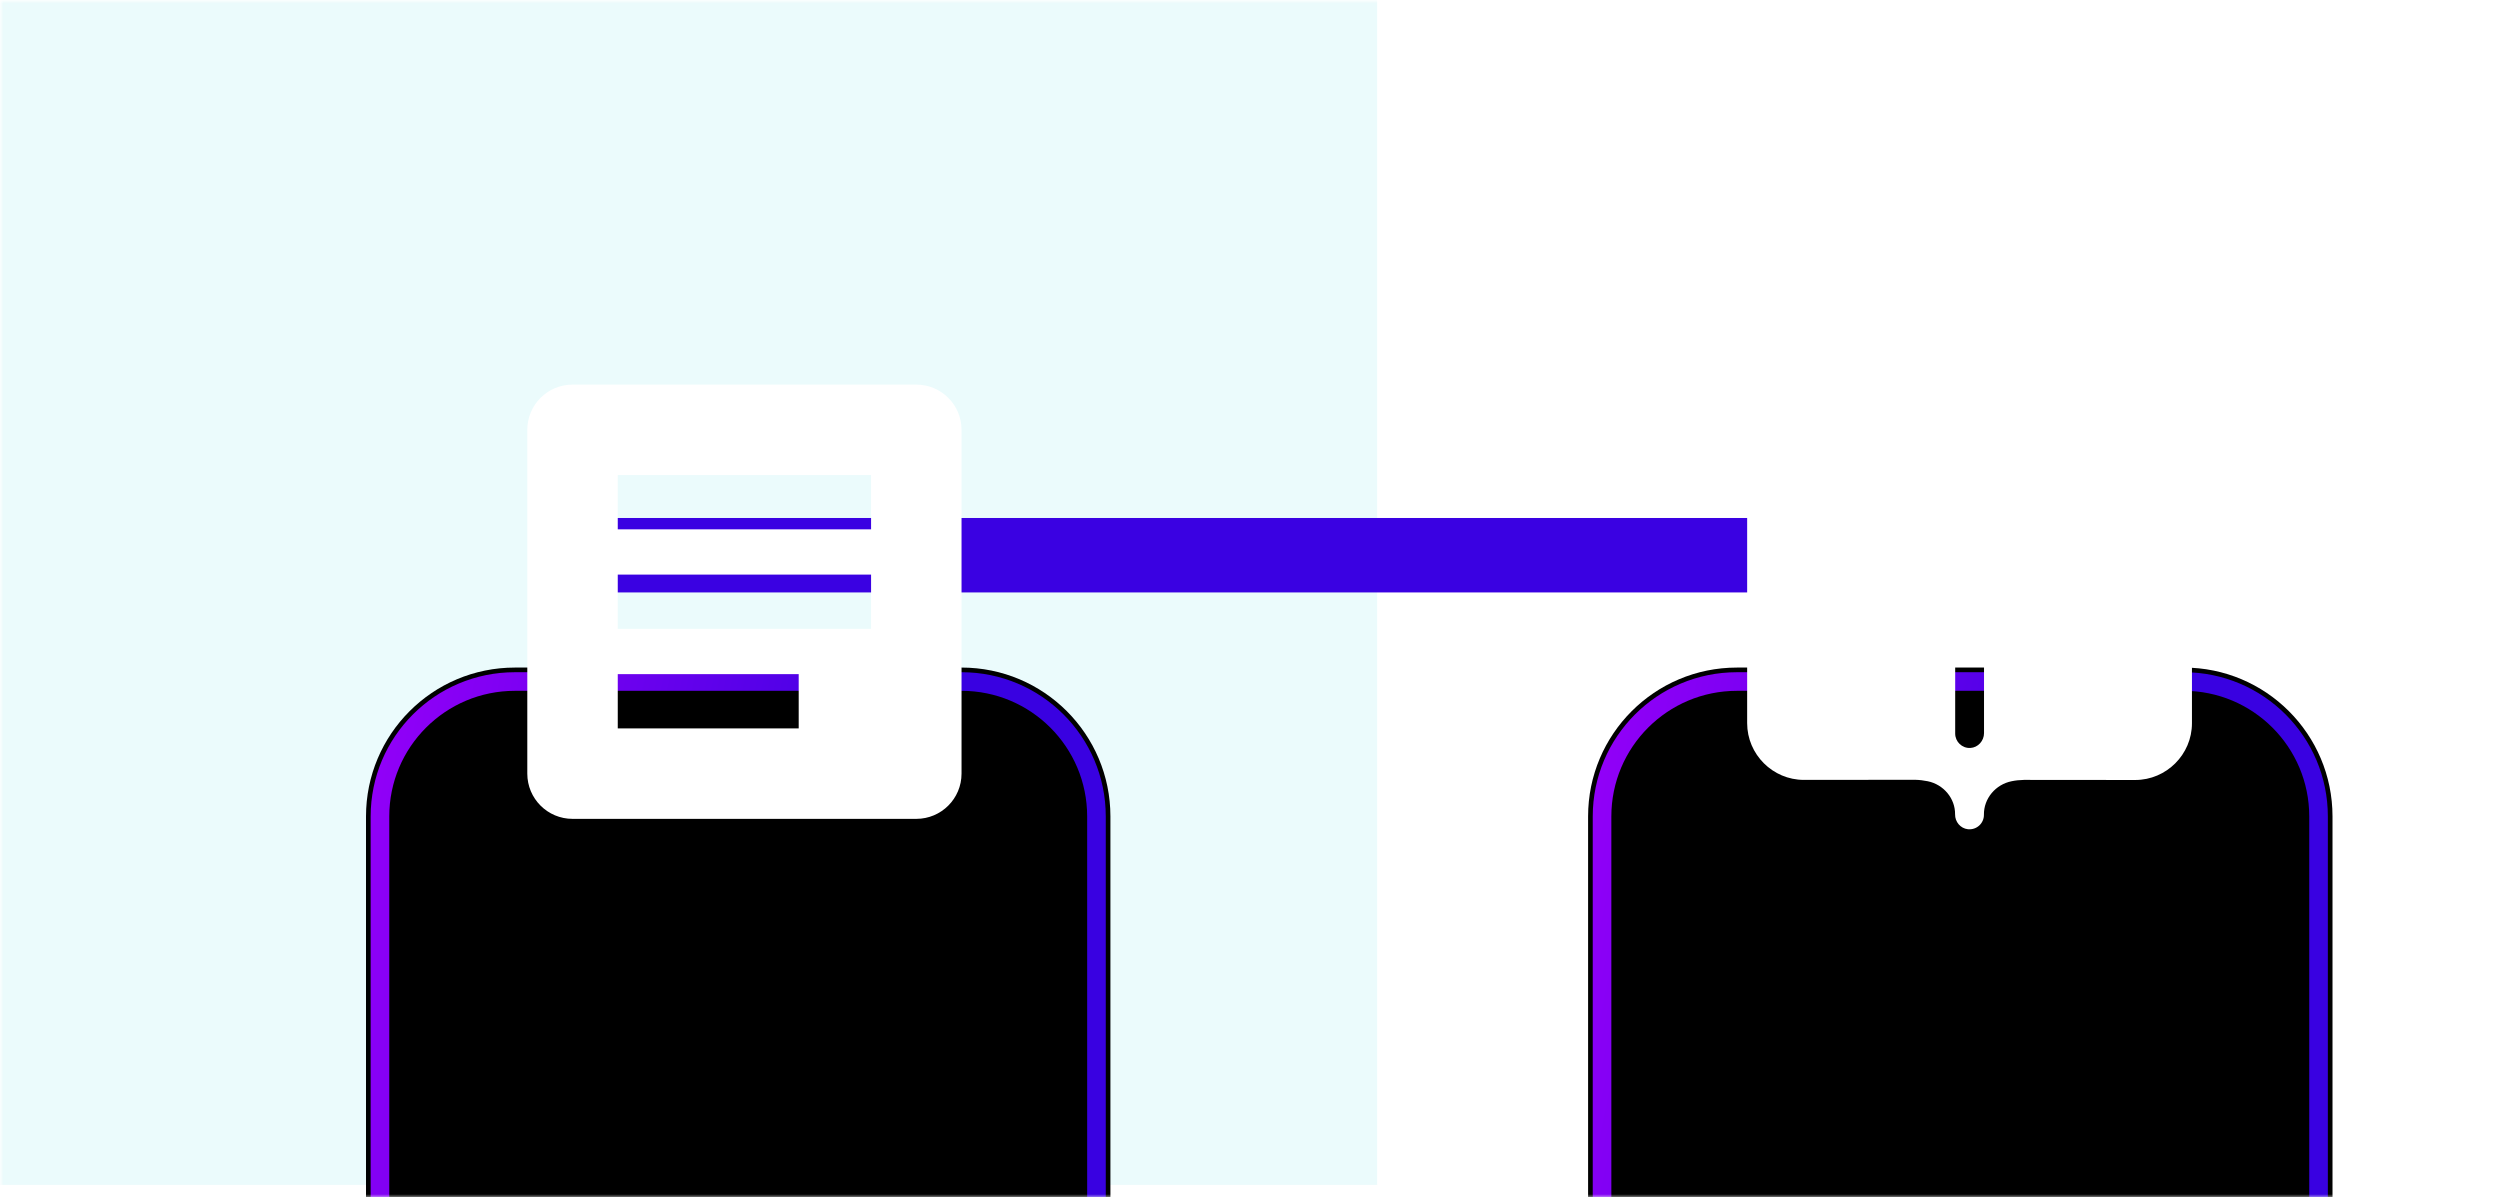
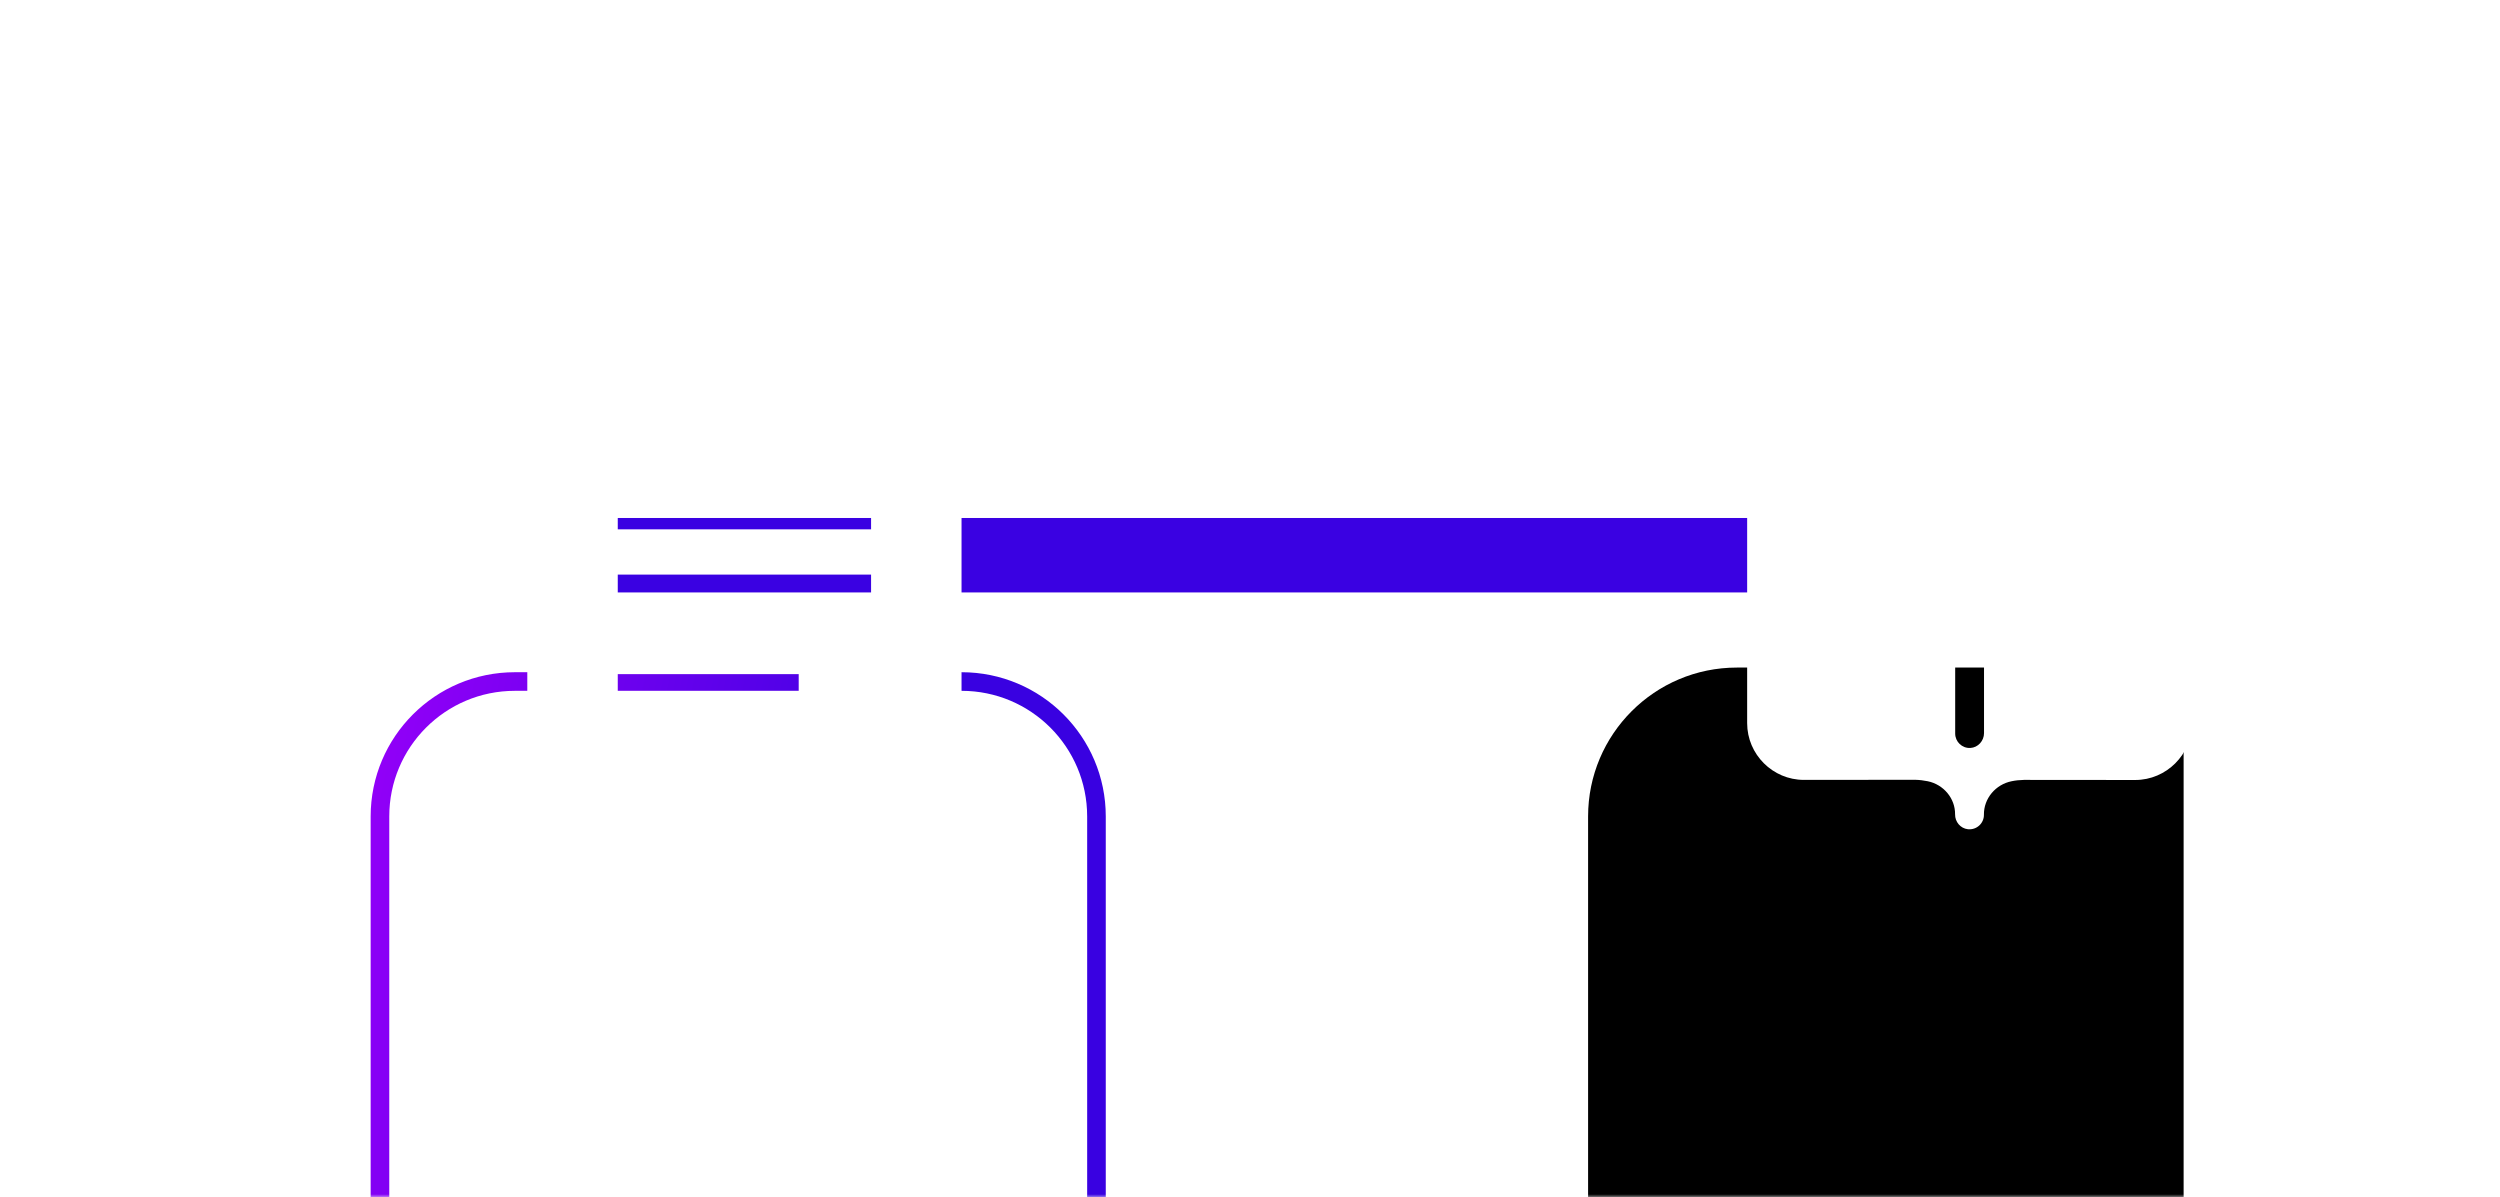
<svg xmlns="http://www.w3.org/2000/svg" width="403" height="193" viewBox="0 0 403 193" fill="none">
  <g clip-path="url(#clip0_948_964)">
    <mask id="mask0_948_964" style="mask-type:luminance" maskUnits="userSpaceOnUse" x="0" y="0" width="403" height="193">
      <path d="M403 0H0V193H403V0Z" fill="white" />
    </mask>
    <g mask="url(#mask0_948_964)">
      <mask id="mask1_948_964" style="mask-type:luminance" maskUnits="userSpaceOnUse" x="0" y="0" width="453" height="211">
        <path d="M453 0H0V211H453V0Z" fill="white" />
      </mask>
      <g mask="url(#mask1_948_964)">
        <g filter="url(#filter0_d_948_964)">
-           <path d="M222 -7H-14L-10.522 187H222V-7Z" fill="#39D7E1" fill-opacity="0.1" />
-         </g>
+           </g>
        <g filter="url(#filter1_d_948_964)">
          <path d="M89.99 89.5H308.01" stroke="url(#paint0_linear_948_964)" stroke-width="12" />
        </g>
        <g filter="url(#filter2_dddddd_948_964)">
-           <path d="M256 61C256 47.745 266.745 37 280 37H352C365.255 37 376 47.745 376 61V133C376 146.255 365.255 157 352 157H280C266.745 157 256 146.255 256 133V61Z" fill="black" />
-           <path d="M280 39.25H352C364.012 39.25 373.75 48.988 373.75 61V133C373.75 145.012 364.012 154.75 352 154.75H280C267.988 154.75 258.25 145.012 258.25 133V61C258.25 48.988 267.988 39.25 280 39.25Z" stroke="url(#paint1_linear_948_964)" stroke-width="3" />
+           <path d="M256 61C256 47.745 266.745 37 280 37H352V133C376 146.255 365.255 157 352 157H280C266.745 157 256 146.255 256 133V61Z" fill="black" />
        </g>
        <g filter="url(#filter3_dddddd_948_964)">
-           <path d="M59 61C59 47.745 69.745 37 83 37H155C168.255 37 179 47.745 179 61V133C179 146.255 168.255 157 155 157H83C69.745 157 59 146.255 59 133V61Z" fill="black" />
          <path d="M83 39.25H155C167.012 39.25 176.75 48.988 176.75 61V133C176.75 145.012 167.012 154.75 155 154.75H83C70.988 154.75 61.25 145.012 61.25 133V61C61.25 48.988 70.988 39.25 83 39.25Z" stroke="url(#paint2_linear_948_964)" stroke-width="3" />
        </g>
      </g>
    </g>
    <path d="M147.708 62H92.292C88.265 62 85 65.264 85 69.292V124.708C85 128.736 88.265 132 92.292 132H147.708C151.736 132 155 128.736 155 124.708V69.292C155 65.264 151.736 62 147.708 62ZM128.75 117.417H99.583V108.667H128.75V117.417ZM140.417 101.375H99.583V92.625H140.417V101.375ZM140.417 85.333H99.583V76.583H140.417V85.333Z" fill="white" />
    <path d="M344.062 59.312V80.546L340.261 78.139L338.75 77.076L337.239 78.139L333.437 80.546V59.312H326.564C322.829 59.346 319.824 62.434 319.824 66.186V118.182C319.824 119.427 318.861 120.506 317.616 120.572C316.288 120.639 315.176 119.576 315.176 118.248V66.186C315.176 62.434 312.171 59.346 308.436 59.312H290.788C285.758 59.312 281.641 63.43 281.641 68.46V116.571C281.641 121.602 285.758 125.719 290.788 125.719L308.718 125.702C309.415 125.719 310.096 125.802 310.743 125.935C313.283 126.449 315.192 128.69 315.159 131.28C315.143 132.476 316.022 133.538 317.218 133.671C318.629 133.82 319.824 132.725 319.808 131.33C319.774 128.707 321.7 126.449 324.273 125.935C324.904 125.802 325.585 125.735 326.266 125.719L344.195 125.735C349.226 125.735 353.343 121.618 353.343 116.588V68.46C353.359 63.43 349.093 59.312 344.062 59.312Z" fill="white" />
  </g>
  <defs>
    <filter id="filter0_d_948_964" x="-18" y="-7" width="244" height="202" filterUnits="userSpaceOnUse" color-interpolation-filters="sRGB">
      <feFlood flood-opacity="0" result="BackgroundImageFix" />
      <feColorMatrix in="SourceAlpha" type="matrix" values="0 0 0 0 0 0 0 0 0 0 0 0 0 0 0 0 0 0 127 0" result="hardAlpha" />
      <feOffset dy="4" />
      <feGaussianBlur stdDeviation="2" />
      <feComposite in2="hardAlpha" operator="out" />
      <feColorMatrix type="matrix" values="0 0 0 0 0.224 0 0 0 0 0.843 0 0 0 0 0.882 0 0 0 1 0" />
      <feBlend mode="normal" in2="BackgroundImageFix" result="effect1_dropShadow_948_964" />
      <feBlend mode="normal" in="SourceGraphic" in2="effect1_dropShadow_948_964" result="shape" />
    </filter>
    <filter id="filter1_d_948_964" x="85.99" y="79.5" width="226.02" height="20" filterUnits="userSpaceOnUse" color-interpolation-filters="sRGB">
      <feFlood flood-opacity="0" result="BackgroundImageFix" />
      <feColorMatrix in="SourceAlpha" type="matrix" values="0 0 0 0 0 0 0 0 0 0 0 0 0 0 0 0 0 0 127 0" result="hardAlpha" />
      <feOffset />
      <feGaussianBlur stdDeviation="2" />
      <feComposite in2="hardAlpha" operator="out" />
      <feColorMatrix type="matrix" values="0 0 0 0 0.349 0 0 0 0 0.765 0 0 0 0 1 0 0 0 0.5 0" />
      <feBlend mode="normal" in2="BackgroundImageFix" result="effect1_dropShadow_948_964" />
      <feBlend mode="normal" in="SourceGraphic" in2="effect1_dropShadow_948_964" result="shape" />
    </filter>
    <filter id="filter2_dddddd_948_964" x="91.391" y="-107.609" width="449.219" height="449.219" filterUnits="userSpaceOnUse" color-interpolation-filters="sRGB">
      <feFlood flood-opacity="0" result="BackgroundImageFix" />
      <feColorMatrix in="SourceAlpha" type="matrix" values="0 0 0 0 0 0 0 0 0 0 0 0 0 0 0 0 0 0 127 0" result="hardAlpha" />
      <feOffset dy="3.861" />
      <feGaussianBlur stdDeviation="2.278" />
      <feColorMatrix type="matrix" values="0 0 0 0 0.314 0 0 0 0 0.102 0 0 0 0 0.984 0 0 0 0.045 0" />
      <feBlend mode="normal" in2="BackgroundImageFix" result="effect1_dropShadow_948_964" />
      <feColorMatrix in="SourceAlpha" type="matrix" values="0 0 0 0 0 0 0 0 0 0 0 0 0 0 0 0 0 0 127 0" result="hardAlpha" />
      <feOffset dy="9.279" />
      <feGaussianBlur stdDeviation="5.473" />
      <feColorMatrix type="matrix" values="0 0 0 0 0.314 0 0 0 0 0.102 0 0 0 0 0.984 0 0 0 0.065 0" />
      <feBlend mode="normal" in2="effect1_dropShadow_948_964" result="effect2_dropShadow_948_964" />
      <feColorMatrix in="SourceAlpha" type="matrix" values="0 0 0 0 0 0 0 0 0 0 0 0 0 0 0 0 0 0 127 0" result="hardAlpha" />
      <feOffset dy="17.471" />
      <feGaussianBlur stdDeviation="10.306" />
      <feColorMatrix type="matrix" values="0 0 0 0 0.314 0 0 0 0 0.102 0 0 0 0 0.984 0 0 0 0.08 0" />
      <feBlend mode="normal" in2="effect2_dropShadow_948_964" result="effect3_dropShadow_948_964" />
      <feColorMatrix in="SourceAlpha" type="matrix" values="0 0 0 0 0 0 0 0 0 0 0 0 0 0 0 0 0 0 127 0" result="hardAlpha" />
      <feOffset dy="10" />
      <feGaussianBlur stdDeviation="18.384" />
      <feColorMatrix type="matrix" values="0 0 0 0 0.314 0 0 0 0 0.102 0 0 0 0 0.984 0 0 0 0.095 0" />
      <feBlend mode="normal" in2="effect3_dropShadow_948_964" result="effect4_dropShadow_948_964" />
      <feColorMatrix in="SourceAlpha" type="matrix" values="0 0 0 0 0 0 0 0 0 0 0 0 0 0 0 0 0 0 127 0" result="hardAlpha" />
      <feOffset dy="10" />
      <feGaussianBlur stdDeviation="34.385" />
      <feColorMatrix type="matrix" values="0 0 0 0 0.314 0 0 0 0 0.102 0 0 0 0 0.984 0 0 0 0.115 0" />
      <feBlend mode="normal" in2="effect4_dropShadow_948_964" result="effect5_dropShadow_948_964" />
      <feColorMatrix in="SourceAlpha" type="matrix" values="0 0 0 0 0 0 0 0 0 0 0 0 0 0 0 0 0 0 127 0" result="hardAlpha" />
      <feOffset dy="20" />
      <feGaussianBlur stdDeviation="82.305" />
      <feColorMatrix type="matrix" values="0 0 0 0 0.314 0 0 0 0 0.102 0 0 0 0 0.984 0 0 0 0.16 0" />
      <feBlend mode="normal" in2="effect5_dropShadow_948_964" result="effect6_dropShadow_948_964" />
      <feBlend mode="normal" in="SourceGraphic" in2="effect6_dropShadow_948_964" result="shape" />
    </filter>
    <filter id="filter3_dddddd_948_964" x="-105.609" y="-107.609" width="449.219" height="449.219" filterUnits="userSpaceOnUse" color-interpolation-filters="sRGB">
      <feFlood flood-opacity="0" result="BackgroundImageFix" />
      <feColorMatrix in="SourceAlpha" type="matrix" values="0 0 0 0 0 0 0 0 0 0 0 0 0 0 0 0 0 0 127 0" result="hardAlpha" />
      <feOffset dy="3.861" />
      <feGaussianBlur stdDeviation="2.278" />
      <feColorMatrix type="matrix" values="0 0 0 0 0.314 0 0 0 0 0.102 0 0 0 0 0.984 0 0 0 0.045 0" />
      <feBlend mode="normal" in2="BackgroundImageFix" result="effect1_dropShadow_948_964" />
      <feColorMatrix in="SourceAlpha" type="matrix" values="0 0 0 0 0 0 0 0 0 0 0 0 0 0 0 0 0 0 127 0" result="hardAlpha" />
      <feOffset dy="9.279" />
      <feGaussianBlur stdDeviation="5.473" />
      <feColorMatrix type="matrix" values="0 0 0 0 0.314 0 0 0 0 0.102 0 0 0 0 0.984 0 0 0 0.065 0" />
      <feBlend mode="normal" in2="effect1_dropShadow_948_964" result="effect2_dropShadow_948_964" />
      <feColorMatrix in="SourceAlpha" type="matrix" values="0 0 0 0 0 0 0 0 0 0 0 0 0 0 0 0 0 0 127 0" result="hardAlpha" />
      <feOffset dy="17.471" />
      <feGaussianBlur stdDeviation="10.306" />
      <feColorMatrix type="matrix" values="0 0 0 0 0.314 0 0 0 0 0.102 0 0 0 0 0.984 0 0 0 0.08 0" />
      <feBlend mode="normal" in2="effect2_dropShadow_948_964" result="effect3_dropShadow_948_964" />
      <feColorMatrix in="SourceAlpha" type="matrix" values="0 0 0 0 0 0 0 0 0 0 0 0 0 0 0 0 0 0 127 0" result="hardAlpha" />
      <feOffset dy="10" />
      <feGaussianBlur stdDeviation="18.384" />
      <feColorMatrix type="matrix" values="0 0 0 0 0.314 0 0 0 0 0.102 0 0 0 0 0.984 0 0 0 0.095 0" />
      <feBlend mode="normal" in2="effect3_dropShadow_948_964" result="effect4_dropShadow_948_964" />
      <feColorMatrix in="SourceAlpha" type="matrix" values="0 0 0 0 0 0 0 0 0 0 0 0 0 0 0 0 0 0 127 0" result="hardAlpha" />
      <feOffset dy="10" />
      <feGaussianBlur stdDeviation="34.385" />
      <feColorMatrix type="matrix" values="0 0 0 0 0.314 0 0 0 0 0.102 0 0 0 0 0.984 0 0 0 0.115 0" />
      <feBlend mode="normal" in2="effect4_dropShadow_948_964" result="effect5_dropShadow_948_964" />
      <feColorMatrix in="SourceAlpha" type="matrix" values="0 0 0 0 0 0 0 0 0 0 0 0 0 0 0 0 0 0 127 0" result="hardAlpha" />
      <feOffset dy="20" />
      <feGaussianBlur stdDeviation="82.305" />
      <feColorMatrix type="matrix" values="0 0 0 0 0.314 0 0 0 0 0.102 0 0 0 0 0.984 0 0 0 0.16 0" />
      <feBlend mode="normal" in2="effect5_dropShadow_948_964" result="effect6_dropShadow_948_964" />
      <feBlend mode="normal" in="SourceGraphic" in2="effect6_dropShadow_948_964" result="shape" />
    </filter>
    <linearGradient id="paint0_linear_948_964" x1="nan" y1="nan" x2="nan" y2="nan" gradientUnits="userSpaceOnUse">
      <stop stop-color="#3A01E2" />
      <stop offset="1" stop-color="#6DEBAC" />
    </linearGradient>
    <linearGradient id="paint1_linear_948_964" x1="223.159" y1="82.909" x2="335.494" y2="106.78" gradientUnits="userSpaceOnUse">
      <stop stop-color="#AD00FF" />
      <stop offset="1" stop-color="#3901E1" />
    </linearGradient>
    <linearGradient id="paint2_linear_948_964" x1="26.159" y1="82.909" x2="138.494" y2="106.78" gradientUnits="userSpaceOnUse">
      <stop stop-color="#AD00FF" />
      <stop offset="1" stop-color="#3901E1" />
    </linearGradient>
    <clipPath id="clip0_948_964">
      <rect width="403" height="193" fill="white" />
    </clipPath>
  </defs>
</svg>